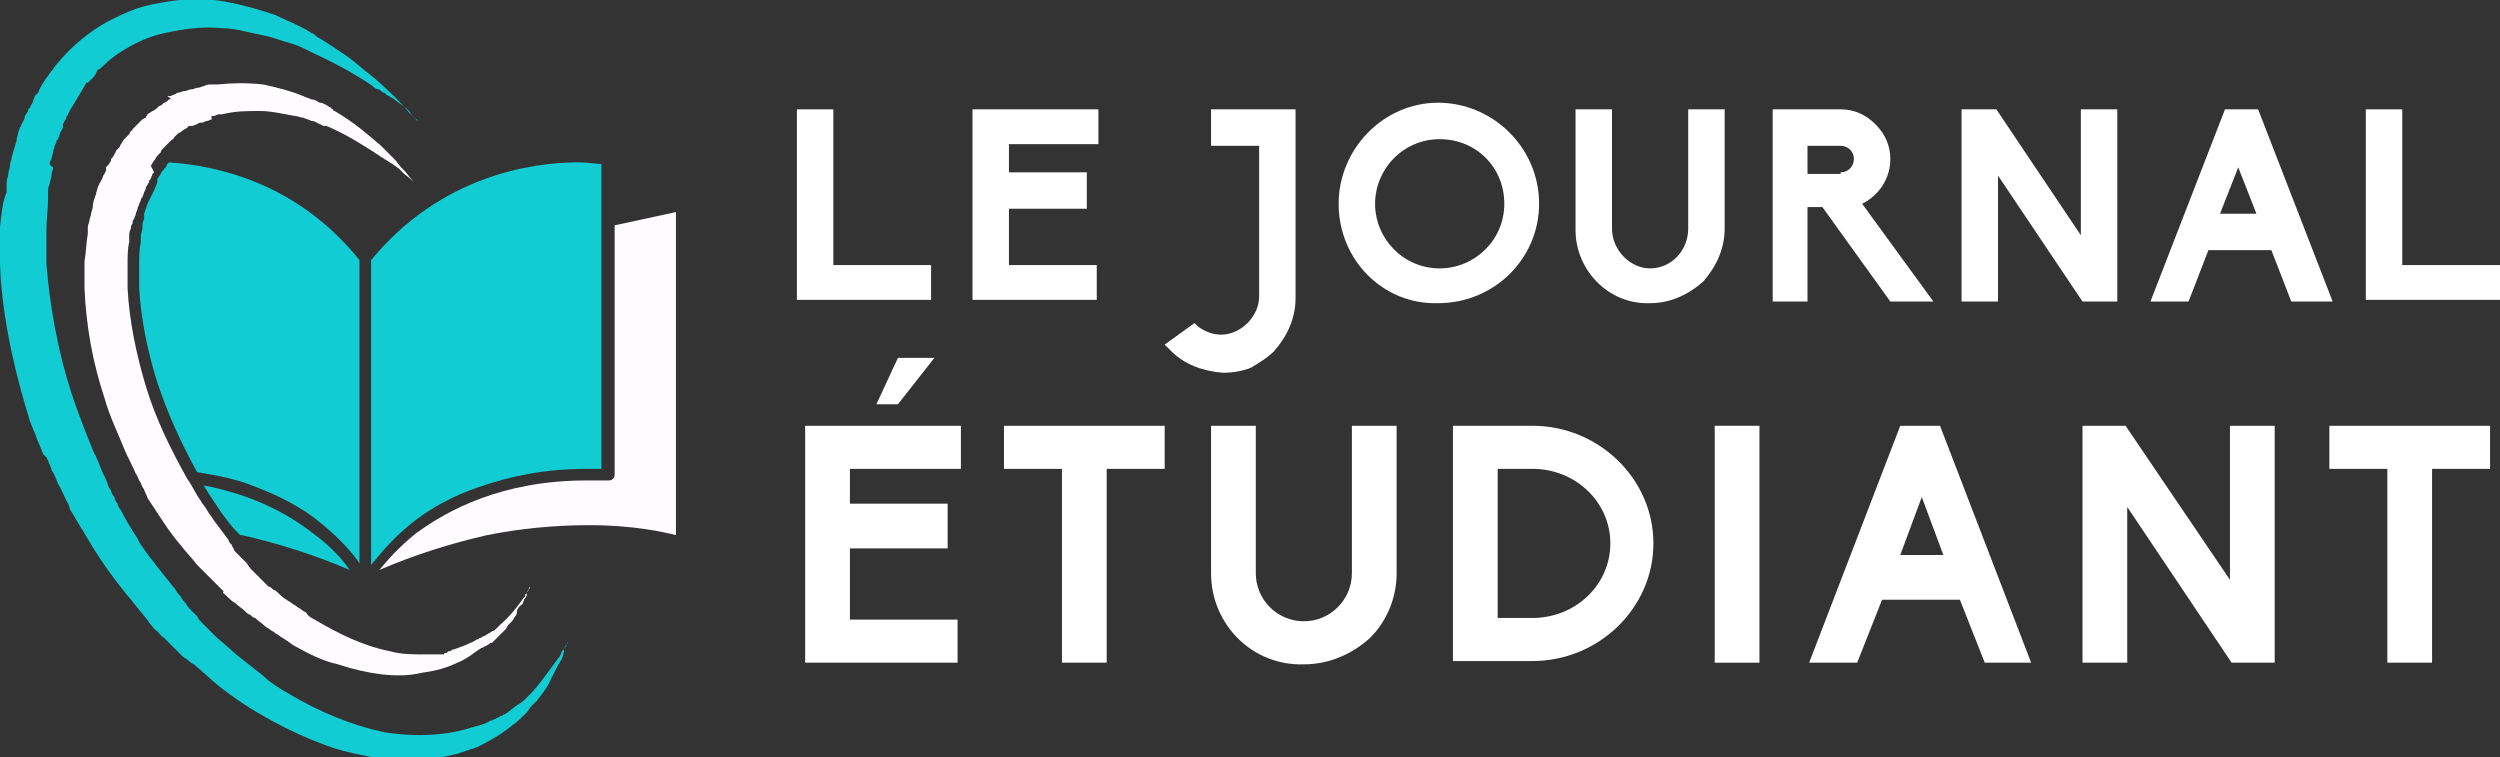
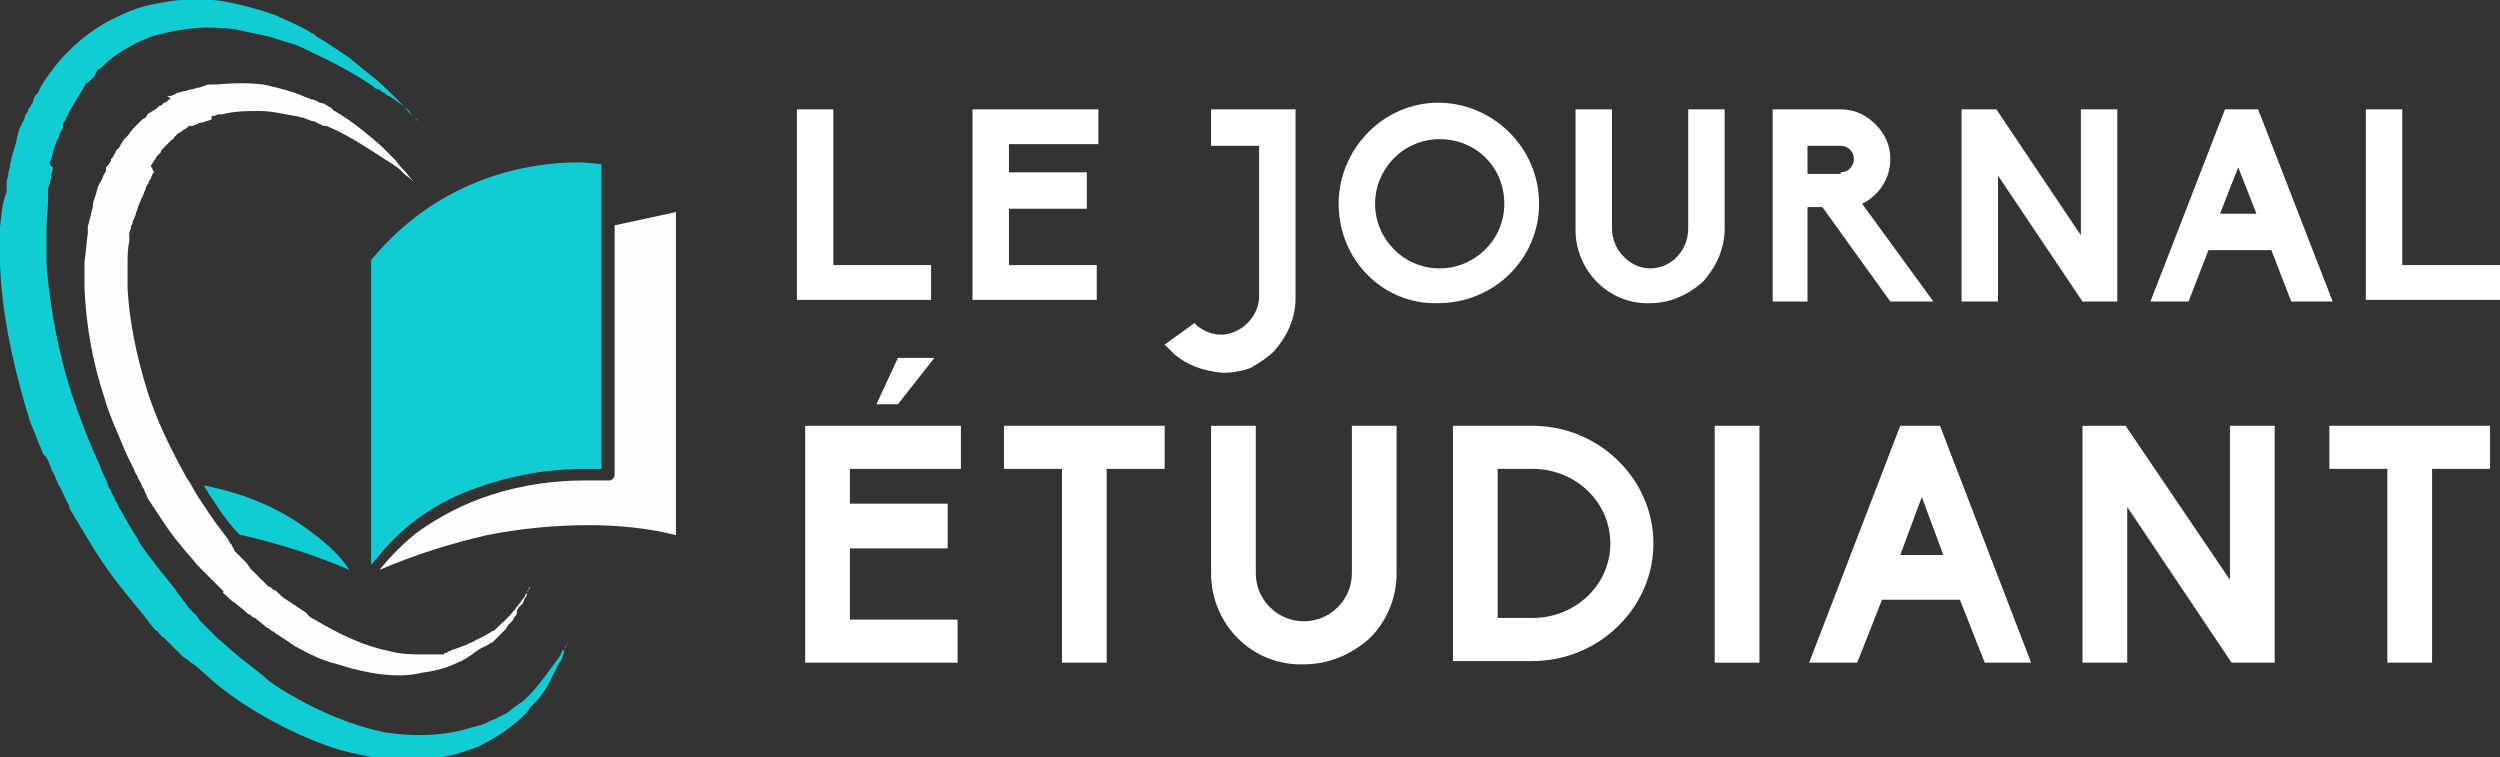
<svg xmlns="http://www.w3.org/2000/svg" version="1.1" id="Layer_1" x="0px" y="0px" width="150.9px" height="45.7px" viewBox="0 0 150.9 45.7" style="enable-background:new 0 0 150.9 45.7;" xml:space="preserve">
  <rect x="0" y="0" width="150.9" height="45.7" fill="#333333" stroke="none" />
  <style type="text/css">
	.st0{fill:#FFFFFF;}
	.st1{fill:#FFFCFF;}
	.st2{fill:#11CCD3;}
</style>
  <g>
    <path class="st0" d="M48.1,18.2V6.6h2.2v9.4h5.9v2.1H48.1z" />
    <path class="st0" d="M58.7,18.2V6.6h7.6v2.1h-5.4v1.7h4.7v2.2h-4.7V16h5.3v2.1H58.7z" />
    <path class="st0" d="M70.7,21.2l-0.4-0.4l1.8-1.3l0.2,0.2c0.4,0.3,0.9,0.5,1.4,0.5c1.2,0,2.3-1.1,2.3-2.3V8.8h-2.9V6.6h5.1V18   c0,1.2-0.5,2.3-1.3,3.2c-0.4,0.4-0.9,0.7-1.4,1c-0.5,0.2-1.1,0.3-1.7,0.3C72.6,22.4,71.5,22,70.7,21.2z" />
    <path class="st0" d="M80.8,12.3c0-3.3,2.7-6.1,6-6.1c3.3,0,6.1,2.7,6.1,6.1c0,3.3-2.7,6-6.1,6C83.5,18.4,80.8,15.7,80.8,12.3z    M83,12.3c0,2.1,1.7,3.9,3.9,3.9c2.1,0,3.9-1.7,3.9-3.9c0-2.2-1.7-3.9-3.9-3.9C84.7,8.4,83,10.2,83,12.3z" />
    <path class="st0" d="M95.1,13.9V6.6h2.2v7.2c0,1.3,1.1,2.4,2.3,2.4c1.3,0,2.3-1.1,2.3-2.4V6.6h2.2v7.2c0,1.2-0.5,2.3-1.3,3.2   c-0.9,0.8-2,1.3-3.2,1.3C97.1,18.4,95.1,16.3,95.1,13.9z" />
    <path class="st0" d="M114.1,18.2l-4.1-5.7h-0.9v5.7H107V6.6h4.1c0.8,0,1.5,0.3,2.1,0.9s0.9,1.3,0.9,2.1c0,1.2-0.7,2.2-1.7,2.7   l4.3,5.9H114.1z M111.1,10.4c0.5,0,0.8-0.4,0.8-0.8c0-0.5-0.4-0.8-0.8-0.8h-2v1.7H111.1z" />
    <path class="st0" d="M125.7,18.2l-5.1-7.6v7.6h-2.2V6.6h2.1l5.1,7.6V6.6h2.2v11.6H125.7z" />
    <path class="st0" d="M138.3,18.2l-1.2-3.1h-3.8l-1.2,3.1h-2.3l4.5-11.6h2l4.5,11.6H138.3z M136.2,12.9l-1.1-2.8l-1.1,2.8H136.2z" />
    <path class="st0" d="M142.8,18.2V6.6h2.2v9.4h5.9v2.1H142.8z" />
    <path class="st0" d="M48.6,40V25.7H58v2.6h-6.7v2.1h5.9v2.7h-5.9v4.3h6.5V40H48.6z M56.4,21.6l-2.2,2.8h-1.3l1.3-2.8H56.4z" />
    <path class="st0" d="M64.1,40V28.3h-3.5v-2.6h9.7v2.6h-3.5V40H64.1z" />
    <path class="st0" d="M73.1,34.6v-8.9h2.7v8.9c0,1.6,1.3,2.9,2.9,2.9c1.6,0,2.9-1.3,2.9-2.9v-8.9h2.7v8.9c0,1.5-0.6,2.9-1.6,3.9   c-1.1,1-2.5,1.6-4,1.6C75.6,40.2,73.1,37.7,73.1,34.6z" />
    <path class="st0" d="M87.7,40V25.7h4.8c4,0,7.3,3.2,7.3,7.1c0,3.9-3.3,7.1-7.3,7.1H87.7z M92.5,37.3c2.6,0,4.7-2,4.7-4.5   c0-2.5-2.1-4.5-4.7-4.5h-2.1v9H92.5z" />
    <path class="st0" d="M103.5,40V25.7h2.7V40H103.5z" />
    <path class="st0" d="M119.8,40l-1.5-3.8h-4.7l-1.5,3.8h-2.9l5.5-14.3h2.4l5.5,14.3H119.8z M117.3,33.5l-1.3-3.5l-1.3,3.5H117.3z" />
    <path class="st0" d="M134.7,40l-6.3-9.4V40h-2.7V25.7h2.6l6.3,9.3v-9.3h2.7V40H134.7z" />
    <path class="st0" d="M144.1,40V28.3h-3.5v-2.6h9.7v2.6h-3.5V40H144.1z" />
  </g>
  <g>
    <g>
      <g>
-         <path class="st1" d="M37.1,13.6v15c0,0.1,0,0.2-0.1,0.3C36.9,29,36.8,29,36.7,29c-0.4,0-0.8,0-1.3,0c-5.1,0-8.4,1.8-10.3,3.2     c-1,0.8-1.7,1.6-2.2,2.2c2.1-0.9,4.3-1.6,6.5-2.1c2-0.4,4.1-0.6,6.1-0.6c0,0,0,0,0.1,0c2.6,0,4.4,0.4,5.2,0.6V12.8L37.1,13.6z" />
+         <path class="st1" d="M37.1,13.6v15c0,0.1,0,0.2-0.1,0.3C36.9,29,36.8,29,36.7,29c-0.4,0-0.8,0-1.3,0c-5.1,0-8.4,1.8-10.3,3.2     c-1,0.8-1.7,1.6-2.2,2.2c2.1-0.9,4.3-1.6,6.5-2.1c2-0.4,4.1-0.6,6.1-0.6c0,0,0,0,0.1,0c2.6,0,4.4,0.4,5.2,0.6V12.8z" />
      </g>
      <path class="st2" d="M22.4,15.7v18.4c0.5-0.6,1.2-1.5,2.3-2.4c1.2-1,2.7-1.8,4.2-2.3c2-0.7,4.1-1.1,6.5-1.1c0.3,0,0.6,0,0.9,0V9.9    c-0.3,0-0.8-0.1-1.4-0.1C32.1,9.8,26.6,10.6,22.4,15.7z" />
      <path class="st2" d="M34,39.2c-0.1,0.1-0.1,0.2-0.2,0.4c-0.4,0.5-0.9,1.3-1.7,2.2c-0.1,0.1-0.1,0.1-0.2,0.2    c-0.1,0.1-0.1,0.1-0.2,0.2c-0.1,0.1-0.2,0.2-0.4,0.3c-0.3,0.2-0.5,0.4-0.8,0.6c-0.1,0-0.2,0.1-0.2,0.1c-0.1,0-0.2,0.1-0.2,0.1    c-0.1,0-0.2,0.1-0.2,0.1c-0.1,0-0.2,0.1-0.3,0.1c-0.3,0.2-0.7,0.3-1.1,0.4c-1.5,0.5-3.4,0.6-5.3,0.3c-1.9-0.4-3.9-1.2-5.9-2.4    c-0.5-0.3-1-0.6-1.4-1c-0.5-0.4-0.9-0.7-1.4-1.1c-0.5-0.4-0.9-0.8-1.4-1.2c-0.1-0.1-0.2-0.2-0.3-0.3c-0.1-0.1-0.2-0.2-0.3-0.3    l-0.1-0.1l0,0c0,0,0,0,0,0l0,0l-0.2-0.2c-0.1-0.1-0.2-0.2-0.3-0.4l-0.2-0.2l-0.1-0.1l-0.1-0.1c-0.1-0.1-0.2-0.2-0.3-0.4    c-0.1-0.1-0.2-0.2-0.3-0.4c-0.1-0.1-0.2-0.2-0.3-0.4c-0.4-0.5-0.8-1-1.2-1.5c-0.2-0.3-0.4-0.5-0.6-0.8c-0.2-0.3-0.4-0.5-0.5-0.8    c-0.4-0.6-0.7-1.1-1-1.7c-0.1-0.1-0.2-0.3-0.2-0.4c-0.1-0.1-0.2-0.3-0.2-0.4c-0.1-0.1-0.2-0.3-0.2-0.4c-0.1-0.1-0.2-0.3-0.2-0.4    c-0.1-0.3-0.3-0.6-0.4-0.9l-0.2-0.5l-0.1-0.2c0-0.1-0.1-0.2-0.1-0.2c-0.5-1.2-1-2.5-1.4-3.7c-0.8-2.5-1.3-5.2-1.5-7.8    c0-0.3,0-0.6,0-1c0-0.3,0-0.6,0-1c0-0.6,0.1-1.3,0.1-1.9c0-0.1,0-0.2,0-0.2l0-0.2c0-0.2,0-0.3,0.1-0.5c0-0.2,0.1-0.3,0.1-0.5    c0-0.2,0.1-0.3,0.1-0.5C3,10,3,9.9,3,9.8l0.1-0.2c0-0.1,0.1-0.3,0.1-0.4c0-0.1,0.1-0.3,0.1-0.4l0.1-0.2c0-0.1,0-0.1,0.1-0.2    C3.6,8.2,3.6,8,3.7,7.9l0.1-0.2l0-0.1c0,0,0,0,0,0l0,0l0-0.1l0.1-0.2C4,7.2,4,7.1,4,7.1c0-0.1,0.1-0.1,0.1-0.2l0.1-0.2    c0.3-0.5,0.6-1,0.9-1.5l0.1-0.2C5.3,5,5.3,5,5.4,4.9c0.1-0.1,0.2-0.2,0.3-0.3c0-0.1,0.1-0.1,0.1-0.2l0.1-0.2C6,4.2,6.1,4.1,6.2,4    c0.4-0.4,0.8-0.7,1.3-1C8,2.7,8.4,2.5,8.9,2.3c0.5-0.2,1-0.3,1.5-0.4c1-0.2,2-0.3,3-0.2c0.5,0,1,0.1,1.4,0.2    c0.5,0.1,0.9,0.2,1.4,0.3c0.4,0.1,0.9,0.3,1.3,0.4c0.4,0.1,0.8,0.3,1.2,0.5c1.5,0.7,2.8,1.4,3.8,2.1c0.1,0.1,0.2,0.2,0.4,0.2    c0.1,0.1,0.2,0.2,0.3,0.2c0.1,0.1,0.2,0.2,0.3,0.2c0.1,0.1,0.2,0.1,0.3,0.2c0.4,0.3,0.7,0.5,0.9,0.7C24.8,6.9,24.9,7,25,7.1    c0.1,0.1,0.2,0.1,0.2,0.2c0.1,0.1,0.2,0.2,0.2,0.2s-0.1-0.1-0.2-0.2c-0.1-0.1-0.1-0.1-0.2-0.2c-0.1-0.1-0.2-0.2-0.3-0.3    c-0.4-0.5-1.1-1.2-2-2c-0.5-0.4-1-0.8-1.6-1.3c-0.6-0.4-1.3-0.9-2-1.3C19,2.1,18.9,2,18.8,2c-0.1-0.1-0.2-0.1-0.3-0.2    c-0.2-0.1-0.4-0.2-0.6-0.3c-0.4-0.2-0.9-0.4-1.3-0.6c-0.9-0.3-1.9-0.6-3-0.8c-1.1-0.2-2.3-0.2-3.5,0C9.5,0.2,8.9,0.3,8.3,0.5    C7.7,0.7,7.1,1,6.5,1.3C5.4,1.9,4.3,2.8,3.4,3.9C3.3,4,3.2,4.2,3.1,4.3C3,4.4,2.9,4.6,2.8,4.7C2.6,5,2.4,5.3,2.3,5.6L2.1,5.8    C2.1,5.9,2,6,2,6.1c0,0.1-0.1,0.2-0.1,0.2L1.8,6.5L1.7,6.6l0,0c0,0,0,0,0,0l0,0.1L1.5,7C1.5,7.2,1.4,7.3,1.3,7.5    c0,0.1-0.1,0.2-0.1,0.2L1.1,8C1.1,8.1,1,8.3,1,8.5c-0.1,0.3-0.2,0.7-0.3,1c0,0.2-0.1,0.3-0.1,0.5c0,0.2-0.1,0.3-0.1,0.5    c0,0.2-0.1,0.3-0.1,0.5l0,0.3c0,0.1,0,0.2,0,0.3C0.1,12.3,0.1,13,0,13.7c0,0.4,0,0.7,0,1.1c0,0.4,0,0.7,0,1.1    c0.1,2.9,0.7,5.7,1.5,8.5c0.1,0.3,0.2,0.7,0.3,1c0.1,0.3,0.3,0.7,0.4,1c0.1,0.3,0.3,0.7,0.4,1l0.1,0.1l0.1,0.1l0.1,0.2l0.2,0.5    c0,0.1,0.1,0.2,0.1,0.2l0.1,0.2l0.2,0.5c0.2,0.3,0.3,0.6,0.5,1c0.1,0.2,0.2,0.3,0.2,0.5c0.1,0.2,0.2,0.3,0.3,0.5    c0.1,0.2,0.2,0.3,0.3,0.5c0.1,0.2,0.2,0.3,0.3,0.5c0.7,1.2,1.5,2.4,2.4,3.5c0.4,0.5,0.9,1.1,1.3,1.6c0.1,0.1,0.2,0.3,0.3,0.4    c0.1,0.1,0.2,0.3,0.4,0.4c0.1,0.1,0.2,0.3,0.4,0.4l0.1,0.1l0.1,0.1l0.2,0.2c0.1,0.1,0.2,0.2,0.3,0.3l0.2,0.2l0,0c0,0,0,0,0,0l0,0    l0.1,0.1c0.1,0.1,0.2,0.2,0.4,0.3c0.1,0.1,0.2,0.2,0.4,0.3c0.5,0.4,1,0.9,1.5,1.3c1,0.8,2.1,1.5,3.2,2.1c1.1,0.6,2.2,1.1,3.3,1.5    c1.1,0.4,2.2,0.6,3.3,0.8c1.1,0.1,2.2,0.1,3.2,0c0.5-0.1,1-0.2,1.4-0.3c0.1,0,0.2-0.1,0.3-0.1c0.1,0,0.2-0.1,0.3-0.1    c0.1,0,0.2-0.1,0.3-0.1c0.1,0,0.2-0.1,0.3-0.1c0.8-0.4,1.5-0.8,2.1-1.3c0.3-0.2,0.6-0.5,0.8-0.7c0.1-0.1,0.2-0.2,0.3-0.4    c0.1-0.1,0.1-0.1,0.2-0.2c0.1-0.1,0.1-0.1,0.2-0.2c0.4-0.5,0.7-0.9,0.9-1.4c0.2-0.4,0.4-0.8,0.6-1.1C34,39.5,34.1,39.3,34,39.2    c0.1-0.1,0.2-0.2,0.2-0.3c0.1-0.2,0.1-0.2,0.1-0.2s0,0.1-0.1,0.2C34.1,39,34.1,39.1,34,39.2z" />
      <path class="st2" d="M18.9,32.2c-1.4-1.1-3.5-2.3-6.6-2.9c0.1,0.2,0.2,0.3,0.3,0.5l0.4,0.6l0.4,0.6c0.3,0.4,0.6,0.8,0.9,1.1    l0.2,0.2c0,0,0.1,0,0.1,0c2.2,0.5,4.4,1.2,6.5,2.1C20.7,33.8,20,33,18.9,32.2z" />
-       <path class="st2" d="M21.7,15.7C18,11.1,13.2,10,10.2,9.8l-0.1,0.1L10,10.1c0,0-0.1,0.1-0.1,0.1c0,0,0,0.1-0.1,0.1l-0.1,0.2    c0,0,0,0,0,0l0,0l-0.2,0.3L9.5,11l-0.2,0.5l-0.1,0.2L9,12.1l0,0c0,0,0,0,0,0l-0.1,0.2l-0.1,0.3l-0.1,0.3c0,0,0,0.1,0,0.1    c0,0.1,0,0.1,0,0.2l-0.1,0.3c0,0,0,0.1,0,0.1c0,0.1,0,0.1,0,0.2l0,0l-0.1,0.4l0,0.2c0,0,0,0,0,0.1c0,0,0,0.1,0,0.1    c-0.1,0.5-0.1,0.9-0.1,1.4c0,0.1,0,0.1,0,0.2c0,0.2,0,0.3,0,0.5l0,0c0,0.1,0,0.1,0,0.2c0,0.2,0,0.4,0,0.5l0,0    c0.1,1.8,0.5,3.8,1.1,5.7c0.6,1.8,1.4,3.6,2.4,5.4c1.2,0.2,2.3,0.4,3.3,0.8c1.6,0.6,3,1.3,4.2,2.3c1.1,0.9,1.9,1.8,2.3,2.4V15.7z" />
      <g>
        <path class="st1" d="M13.6,35.9c0.2,0.2,0.4,0.4,0.6,0.5c0.2,0.2,0.4,0.3,0.6,0.5c0.1,0.1,0.2,0.2,0.3,0.2     c0.1,0.1,0.2,0.2,0.3,0.2c0.2,0.2,0.4,0.3,0.6,0.5c0.1,0.1,0.2,0.1,0.3,0.2c0.1,0.1,0.2,0.1,0.3,0.2c0.1,0.1,0.2,0.1,0.3,0.2     c0.1,0.1,0.2,0.1,0.3,0.2c0.2,0.1,0.4,0.3,0.6,0.4c0.9,0.5,1.7,0.9,2.6,1.1c0.9,0.3,1.8,0.5,2.6,0.6c0.9,0.1,1.7,0.1,2.5-0.1     c0.8-0.1,1.5-0.3,2.1-0.6c0.3-0.1,0.6-0.3,0.9-0.5c0.1-0.1,0.3-0.2,0.4-0.3c0.1,0,0.1-0.1,0.2-0.1c0.1,0,0.1-0.1,0.2-0.1     c0.1,0,0.1-0.1,0.2-0.1c0.1-0.1,0.1-0.1,0.2-0.1c0.1-0.1,0.2-0.2,0.3-0.3c0.1-0.1,0.2-0.2,0.3-0.3c0,0,0.1-0.1,0.1-0.1     c0,0,0.1-0.1,0.1-0.1c0.1-0.1,0.1-0.2,0.2-0.3c0,0,0.1-0.1,0.1-0.1c0,0,0.1-0.1,0.1-0.1c0.1-0.1,0.1-0.2,0.2-0.3     c0.1-0.1,0.1-0.2,0.1-0.3c0-0.1,0.1-0.2,0.1-0.2c0,0,0-0.1,0.1-0.1c0,0,0-0.1,0.1-0.1c0.1-0.1,0.1-0.3,0.2-0.4     c0.1-0.1,0.1-0.2,0.1-0.3c0-0.1,0.1-0.2,0.1-0.2c0-0.1,0.1-0.2,0.1-0.2s0,0.1-0.1,0.2c0,0.1-0.1,0.1-0.1,0.2c0,0-0.1,0.1-0.1,0.1     c0,0,0,0,0,0.1c0,0,0,0-0.1,0.1c-0.3,0.4-0.7,1-1.4,1.6c0,0-0.1,0.1-0.1,0.1c0,0-0.1,0.1-0.1,0.1c-0.1,0.1-0.2,0.2-0.3,0.2     c-0.1,0.1-0.2,0.1-0.3,0.2c-0.1,0-0.1,0.1-0.2,0.1c-0.1,0-0.1,0.1-0.2,0.1c-0.1,0-0.1,0.1-0.2,0.1c-0.1,0-0.1,0.1-0.2,0.1     c-0.1,0.1-0.3,0.1-0.4,0.2c-0.3,0.1-0.5,0.2-0.8,0.3c-0.1,0-0.1,0-0.2,0.1c-0.1,0-0.2,0-0.2,0.1c-0.1,0-0.2,0-0.2,0.1     c-0.1,0-0.2,0-0.2,0c-0.1,0-0.2,0-0.2,0l-0.1,0l-0.1,0c0,0-0.1,0-0.1,0c-0.2,0-0.3,0-0.5,0c-0.7,0-1.4,0-2.1-0.2     c-1.5-0.3-3-1-4.5-1.9c-0.2-0.1-0.4-0.2-0.5-0.4c-0.1-0.1-0.2-0.1-0.3-0.2c-0.1-0.1-0.2-0.1-0.3-0.2c-0.1-0.1-0.2-0.1-0.3-0.2     c-0.1-0.1-0.2-0.1-0.3-0.2c-0.2-0.1-0.4-0.3-0.5-0.4c-0.1-0.1-0.2-0.2-0.3-0.2c-0.1-0.1-0.2-0.2-0.3-0.2     c-0.2-0.2-0.3-0.3-0.5-0.5c-0.2-0.2-0.3-0.3-0.5-0.5l-0.1-0.1l0,0c0,0,0,0,0,0l0,0L14.9,34c-0.1-0.1-0.2-0.2-0.3-0.3l-0.1-0.1     l-0.1-0.1l-0.1-0.1c-0.1-0.1-0.2-0.2-0.2-0.3C14.1,33.1,14,33,14,32.9c-0.1-0.1-0.2-0.2-0.2-0.3c-0.3-0.4-0.6-0.8-0.9-1.2     c-0.1-0.2-0.3-0.4-0.4-0.6c-0.1-0.2-0.3-0.4-0.4-0.6c-0.3-0.4-0.5-0.9-0.8-1.3c-1-1.8-1.9-3.6-2.5-5.6c-0.6-2-1-4-1.1-5.9     c0-0.2,0-0.5,0-0.7c0-0.2,0-0.5,0-0.7c0-0.5,0-1,0.1-1.4c0-0.1,0-0.1,0-0.2l0-0.2c0-0.1,0-0.2,0.1-0.4c0-0.1,0-0.2,0.1-0.3     c0-0.1,0-0.2,0.1-0.3c0-0.1,0.1-0.2,0.1-0.3c0-0.1,0.1-0.2,0.1-0.3c0-0.1,0.1-0.2,0.1-0.3l0.1-0.2c0-0.1,0-0.1,0.1-0.2     c0-0.1,0.1-0.2,0.1-0.3l0.1-0.2l0,0c0,0,0,0,0,0l0,0l0-0.1c0.1-0.1,0.1-0.2,0.2-0.3l0-0.1l0,0l0,0l0,0l0.1-0.1     c0-0.1,0.1-0.2,0.1-0.3c0,0,0.1-0.1,0.1-0.1L9.1,10c0.1-0.1,0.1-0.2,0.2-0.3c0.1-0.1,0.1-0.2,0.2-0.3l0.1-0.1     c0,0,0.1-0.1,0.1-0.1C9.7,9.1,9.8,9,9.9,8.9c0,0,0,0,0.1-0.1L10,8.8l0.1-0.1l0.1-0.1c0,0,0.1-0.1,0.1-0.1     c0.1-0.1,0.2-0.1,0.2-0.2c0,0,0.1-0.1,0.1-0.1l0.1-0.1C10.8,8,10.9,8,11,7.9c0.1-0.1,0.2-0.1,0.3-0.2l0.1-0.1c0,0,0,0,0.1,0     l0.1,0c0.1,0,0.2-0.1,0.3-0.1c0.1-0.1,0.2-0.1,0.3-0.1c0.1,0,0.2-0.1,0.3-0.1c0.1,0,0.2-0.1,0.3-0.1C12.7,7,12.8,7,12.9,7     c0.1,0,0.2-0.1,0.3-0.1c0,0,0.1,0,0.1,0c0,0,0.1,0,0.1,0c0.8-0.2,1.5-0.2,2.3-0.2c0.7,0,1.5,0.2,2.1,0.3c0.2,0,0.3,0.1,0.5,0.1     c0.2,0.1,0.3,0.1,0.5,0.2c0.2,0,0.3,0.1,0.5,0.2c0.1,0,0.2,0.1,0.2,0.1c0,0,0.1,0,0.1,0c0,0,0.1,0,0.1,0c1.2,0.5,2.1,1.1,2.9,1.6     c0.1,0.1,0.2,0.1,0.3,0.2c0.1,0.1,0.2,0.1,0.3,0.2c0.2,0.1,0.3,0.2,0.5,0.3c0.1,0.1,0.3,0.2,0.4,0.3c0.1,0.1,0.2,0.2,0.3,0.3     C24.8,10.8,25,11,25,11s-0.2-0.2-0.5-0.6c-0.2-0.2-0.4-0.4-0.6-0.7c-0.1-0.1-0.3-0.3-0.4-0.4c-0.1-0.1-0.2-0.2-0.2-0.2     C23.2,9,23.1,8.9,23,8.8c-0.7-0.6-1.6-1.4-2.8-2.1c0,0-0.1,0-0.1-0.1c0,0-0.1,0-0.1-0.1c-0.1,0-0.2-0.1-0.2-0.1     c-0.2-0.1-0.3-0.2-0.5-0.2c-0.2-0.1-0.3-0.2-0.5-0.2c-0.2-0.1-0.3-0.1-0.5-0.2c-0.7-0.3-1.5-0.5-2.4-0.7C15,5,14.1,5,13.1,5.1     c-0.1,0-0.1,0-0.2,0c-0.1,0-0.1,0-0.2,0c-0.1,0-0.2,0-0.4,0.1c-0.1,0-0.2,0.1-0.4,0.1c-0.1,0-0.2,0.1-0.4,0.1     c-0.1,0-0.2,0.1-0.4,0.1c-0.1,0-0.2,0.1-0.4,0.1c-0.1,0.1-0.2,0.1-0.4,0.2l-0.1,0c0,0-0.1,0-0.1,0C10.4,6,10.3,6,10.2,6     C10.1,6.1,10,6.2,9.9,6.2C9.8,6.3,9.7,6.4,9.6,6.4L9.4,6.6c-0.1,0-0.1,0.1-0.2,0.1C9.1,6.8,9,6.8,8.9,6.9C8.9,7,8.8,7,8.8,7.1     L8.6,7.2L8.5,7.3L8.4,7.4c0,0,0,0-0.1,0.1C8.2,7.6,8.1,7.7,8,7.8C8,7.8,8,7.9,7.9,7.9L7.8,8.1C7.7,8.2,7.6,8.3,7.5,8.4     C7.4,8.5,7.4,8.6,7.3,8.7L7.2,8.9C7.1,9,7.1,9,7,9.1C7,9.2,6.9,9.3,6.8,9.5L6.7,9.6c0,0,0,0,0,0l0,0l0,0.1     C6.6,9.9,6.5,10,6.4,10.1l0,0.1l0,0c0,0,0,0.1,0,0.1l0,0l-0.1,0.2c-0.1,0.1-0.1,0.3-0.2,0.4C6.1,11,6,11,6,11.1l-0.1,0.2     c0,0.1-0.1,0.3-0.1,0.4c-0.1,0.3-0.2,0.5-0.2,0.8c0,0.1-0.1,0.3-0.1,0.4c0,0.1-0.1,0.3-0.1,0.4c0,0.1-0.1,0.3-0.1,0.4l0,0.2     c0,0.1,0,0.1,0,0.2c-0.1,0.6-0.1,1.1-0.2,1.7c0,0.3,0,0.6,0,0.8c0,0.3,0,0.6,0,0.8c0.1,2.3,0.5,4.5,1.2,6.6     c0.3,1.1,0.8,2.1,1.2,3.1c0.2,0.5,0.5,1,0.7,1.5c0.1,0.1,0.1,0.2,0.2,0.4c0.1,0.1,0.1,0.2,0.2,0.4c0.1,0.1,0.1,0.2,0.2,0.4     C8.9,30,8.9,30.1,9,30.2c0.6,0.9,1.2,1.9,1.9,2.7c0.3,0.4,0.7,0.8,1,1.2c0.1,0.1,0.2,0.2,0.3,0.3c0.1,0.1,0.2,0.2,0.3,0.3     c0.1,0.1,0.2,0.2,0.3,0.3l0.1,0.1l0.1,0.1l0.1,0.1c0.1,0.1,0.2,0.2,0.3,0.3l0.1,0.1l0,0C13.4,35.8,13.5,35.8,13.6,35.9L13.6,35.9     L13.6,35.9z" />
      </g>
    </g>
  </g>
</svg>